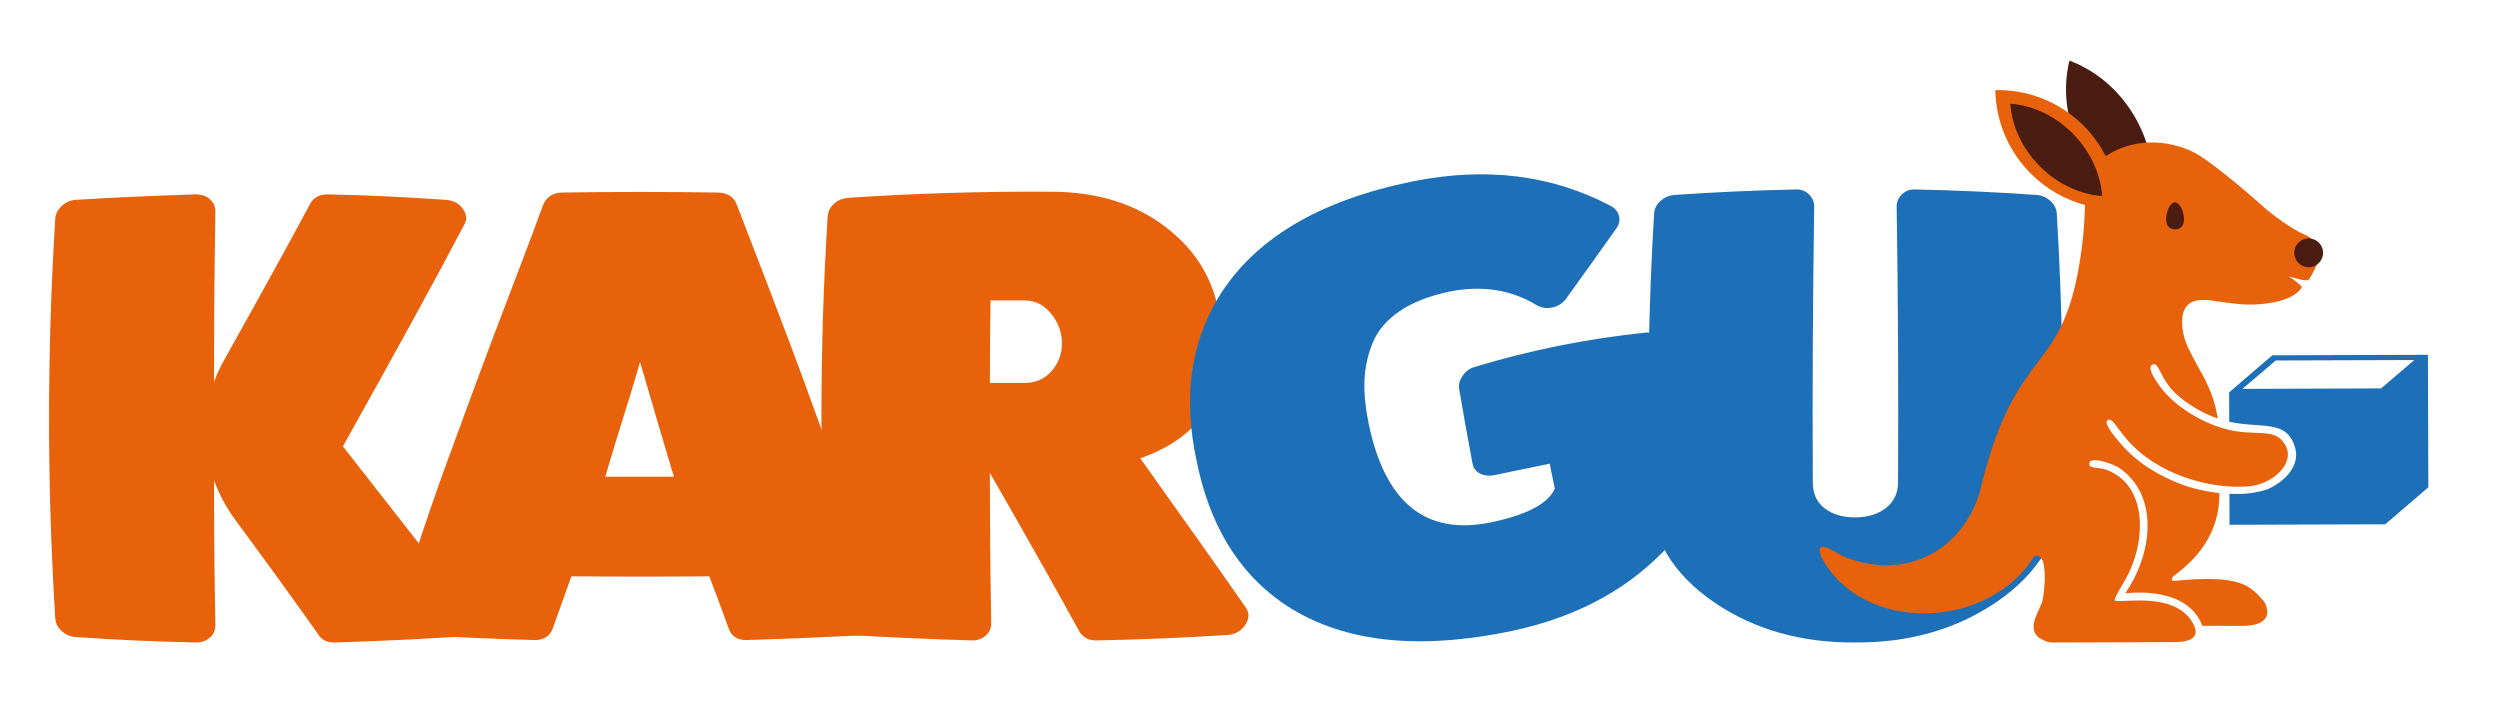
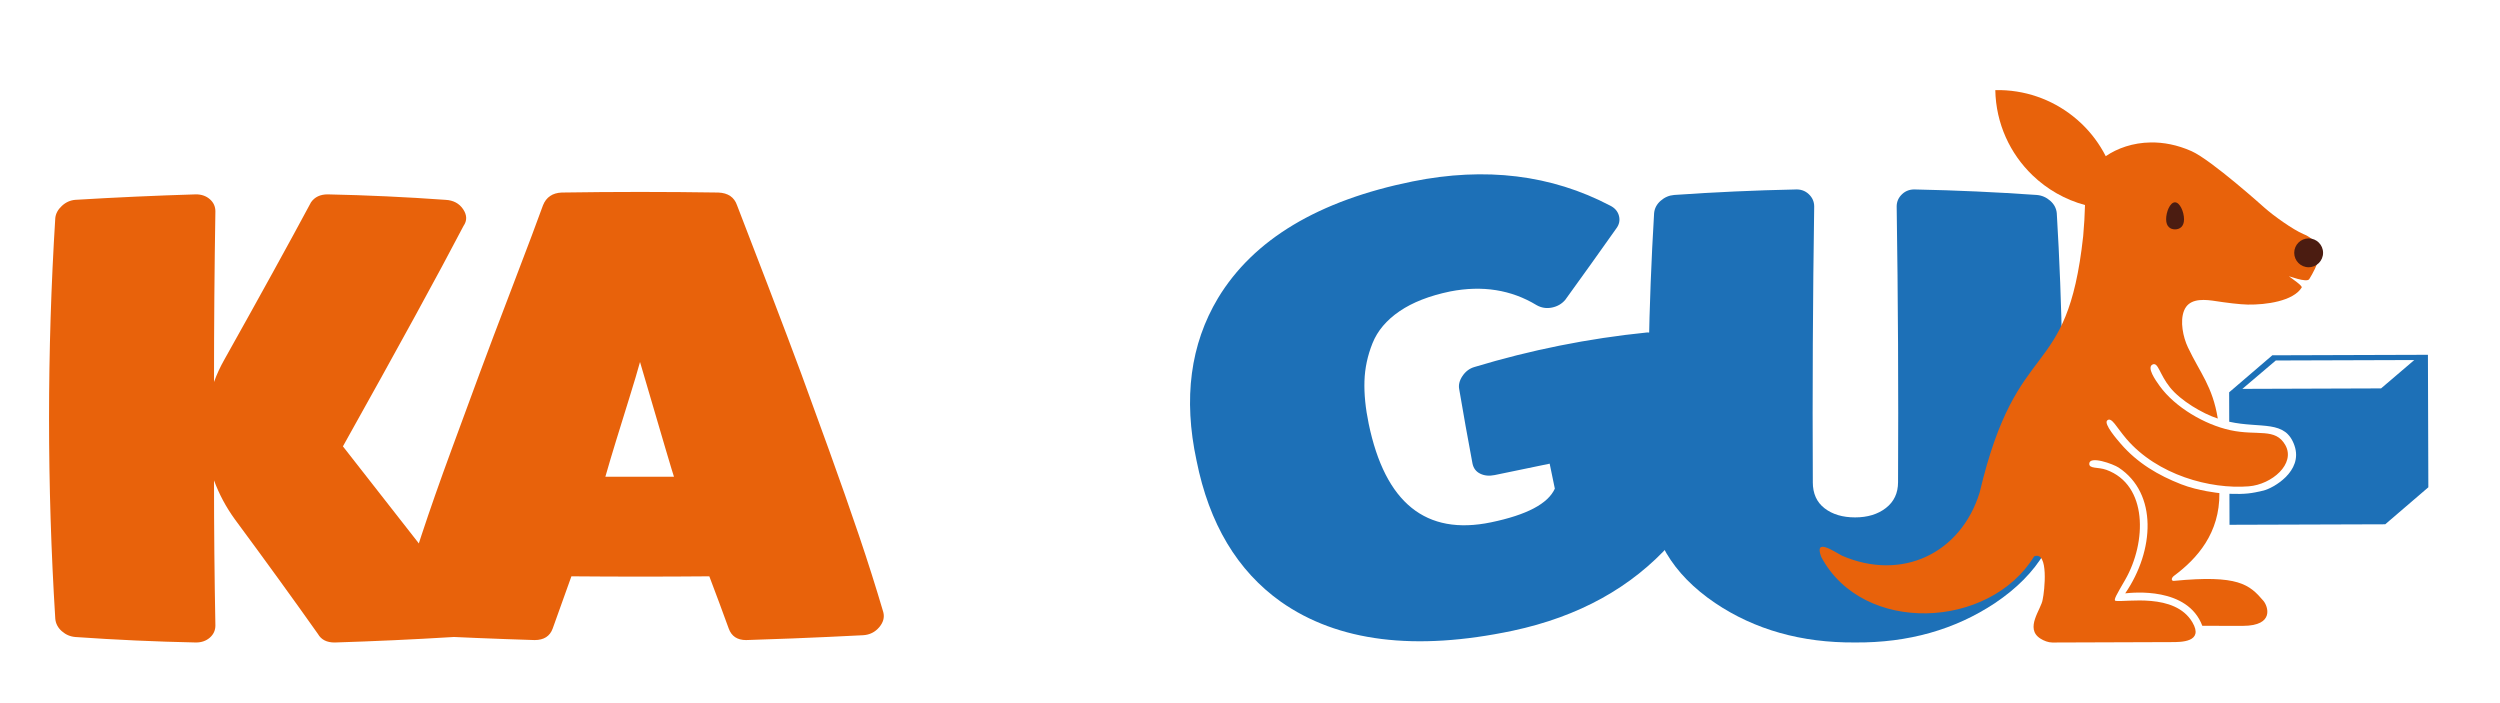
<svg xmlns="http://www.w3.org/2000/svg" id="Capa_1" viewBox="0 0 1920 540">
  <path d="M362.36,469.19c2.13,4.04,1.68,8.32-1.33,12.82-3.02,4.51-7.37,6.91-13.04,7.23-30.52,1.87-60.86,3.26-91.02,4.2-6.04,0-10.3-2.18-12.77-6.53-18.46-26.11-39.75-55.49-63.87-88.14-6.75-9.33-12.07-19.27-15.97-29.85,0,37,.35,74.15,1.06,111.45,0,3.73-1.42,6.84-4.26,9.33-2.84,2.48-6.39,3.73-10.65,3.73-30.87-.63-61.74-2.03-92.61-4.2-3.91-.31-7.37-1.79-10.38-4.43-3.02-2.64-4.71-5.83-5.06-9.56-6.39-102.59-6.39-205.19,0-307.78.35-3.42,2.04-6.53,5.06-9.33,3.01-2.8,6.47-4.35,10.38-4.66,30.87-1.87,61.74-3.26,92.61-4.2,4.26,0,7.8,1.25,10.65,3.73,2.84,2.49,4.26,5.6,4.26,9.33-.72,43.84-1.06,87.52-1.06,131.04,2.13-5.9,4.79-11.66,7.98-17.25,27.68-49.43,49.85-89.69,66.53-120.78,2.84-4.04,7.09-6.06,12.77-6.06,30.16.63,60.32,2.03,90.49,4.2,6.03.31,10.55,2.72,13.57,7.23,3.01,4.51,3.1,8.79.27,12.82-18.81,36.07-49.68,92.49-92.61,169.28,44.71,57.21,77.71,99.33,99,126.38Z" fill="#e8620b" />
  <path d="M608.9,490.31c-11.95.47-23.92.89-35.93,1.26-6.75,0-11.18-2.96-13.31-8.86-4.62-12.74-9.58-26.11-14.9-40.1-35.13.31-70.44.31-105.92,0-4.97,13.99-9.76,27.36-14.37,40.1-2.13,5.9-6.75,8.86-13.84,8.86-30.16-.93-60.33-2.18-90.48-3.73-4.97-.31-9.05-2.33-12.24-6.06-3.19-3.73-4.08-7.61-2.66-11.66,5.67-19.27,11.79-38.86,18.36-58.76,6.56-19.89,14.28-41.89,23.15-65.99,8.87-24.09,16.05-43.6,21.56-58.53,5.5-14.92,14.01-37.46,25.55-67.62,11.53-30.15,19.25-50.67,23.15-61.56,2.48-6.22,7.27-9.48,14.37-9.79,40.09-.62,80.19-.62,120.29,0,7.45.31,12.24,3.58,14.37,9.79,4.26,10.89,12.15,31.41,23.69,61.56,11.53,30.16,20.04,52.7,25.55,67.62,5.5,14.92,12.59,34.44,21.29,58.53,8.69,24.1,16.41,46.09,23.15,65.99,6.74,19.9,12.95,39.49,18.63,58.76,1.06,4.04,0,7.93-3.19,11.66-3.19,3.73-7.28,5.76-12.24,6.06-17.94.93-35.95,1.76-54.03,2.47M464.92,366.13h52.69c-.36-.62-9.05-30-26.08-88.14-1.78,6.53-4.52,15.78-8.25,27.75-3.73,11.97-7.1,22.85-10.11,32.64-3.02,9.79-5.77,19.05-8.25,27.75Z" fill="#e8620b" />
-   <path d="M957.15,467.14c2.48,4.04,2.21,8.32-.8,12.82-3.02,4.5-7.37,7.07-13.04,7.69-34.07,2.17-67.96,3.57-101.66,4.2-5.68,0-9.94-2.33-12.77-6.99-17.03-31.08-39.92-71.66-68.66-121.71,0,38.55.35,77.11,1.06,115.65,0,3.73-1.42,6.84-4.26,9.33-2.84,2.48-6.21,3.73-10.11,3.73-31.94-.93-63.7-2.33-95.28-4.2-4.26-.31-7.9-1.87-10.91-4.66-3.02-2.8-4.71-5.9-5.06-9.33-6.39-102.59-6.39-205.19,0-307.78.35-3.73,2.04-6.91,5.06-9.56,3.01-2.64,6.65-4.12,10.91-4.43,51.8-3.42,103.61-4.97,155.42-4.66,36.54,0,66.88,9.79,91.02,29.38,25.9,20.83,39.2,48.5,39.92,83.01.35,26.74-4.79,47.03-15.44,60.86-10.65,13.84-26.26,24.33-46.84,31.48,34.41,48.19,61.56,86.59,81.44,115.18ZM760.75,230.71c-.36,21.15-.53,42.28-.53,63.42h26.35c8.69,0,15.7-3.03,21.02-9.09,5.32-6.06,7.98-13.21,7.98-21.45s-2.75-15.77-8.25-22.62c-5.51-6.83-12.33-10.26-20.49-10.26h-26.08Z" fill="#e8620b" />
  <path d="M1392.23,370.32c0,8.71,3.01,15.39,9.05,20.05,6.03,4.66,13.84,6.99,23.42,6.99s17.47-2.4,23.69-7.23c6.2-4.82,9.31-11.43,9.31-19.82.35-70.88,0-141.45-1.06-211.72,0-3.73,1.41-6.91,4.26-9.56,2.84-2.64,6.39-3.8,10.65-3.5,30.87.63,61.74,2.03,92.61,4.2,3.9.31,7.36,1.79,10.38,4.43,3.01,2.64,4.7,5.83,5.06,9.56,4.26,71.2,5.5,142.39,3.73,213.58-.72,34.82-17.75,63.42-51.1,85.81-30.87,20.52-66.72,30.62-107.52,30.31-41.17.31-77-9.79-107.52-30.31-33-22.38-49.86-50.98-50.57-85.81-1.78-71.19-.53-142.39,3.73-213.58.35-3.73,2.04-6.92,5.06-9.56,3.01-2.64,6.47-4.12,10.38-4.43,31.22-2.17,62.09-3.57,92.61-4.2,4.26-.31,7.8.86,10.64,3.5,2.84,2.65,4.26,5.83,4.26,9.56-1.06,70.58-1.42,141.15-1.06,211.72Z" fill="#1d70b7" />
  <path d="M1282.56,266.95c3.66,14.17,6.67,27.83,9.04,40.99,3.56,18.95,7.38,40.86,11.45,65.73.41.24.44,2.13.09,5.7-.35,3.57-2.14,8.94-5.36,16.11-3.22,7.18-8.06,14.46-14.5,21.82-30.3,33.9-70.78,56.27-121.44,67.09-74.99,15.86-134.32,8.49-178-22.15-33.57-23.83-55.2-59.99-64.89-108.47-10.26-47.72-4.76-89.34,16.51-124.87,27.26-45.02,77.06-74.87,149.4-89.56,56-11.29,106.57-5.11,151.7,18.55,3.63,1.79,5.89,4.42,6.8,7.88.9,3.47.21,6.71-2.06,9.71-12.61,17.85-25.67,36.12-39.19,54.8-2.62,3.09-6.02,5.06-10.19,5.92-4.17.86-8.1.25-11.8-1.84-19.49-11.83-41.6-15.34-66.33-10.54-15.99,3.31-28.97,8.39-38.97,15.22-10,6.84-16.91,15.02-20.73,24.54-3.82,9.53-5.89,19.24-6.19,29.14-.31,9.91.78,20.79,3.24,32.67,12.62,60.89,43.95,86.14,93.98,75.76,27.44-5.69,43.78-14.32,48.99-25.87-.32-1.52-.9-4.34-1.75-8.45-.85-4.11-1.59-7.68-2.22-10.73-4.17.86-11.91,2.47-23.19,4.81-11.3,2.34-17.64,3.66-19.02,3.94-4.17.86-7.87.52-11.09-1.04-3.23-1.55-5.21-4.16-5.97-7.81-3.57-18.94-6.96-37.92-10.18-56.95-.69-3.35.13-6.77,2.49-10.28,2.35-3.5,5.41-5.8,9.17-6.9,43.3-13.1,87.49-21.95,132.57-26.53,3.95-.18,7.68.79,11.2,2.92,3.52,2.13,5.66,5.02,6.42,8.67Z" fill="#1d70b7" />
-   <path d="M1648.23,108.91c-1.79-5.33-4.01-10.51-6.63-15.47-11.14-21.07-29.52-38.43-52.29-46.88-3.06,12.51-3.36,25.34-1.33,37.77.55,3.37,1.26,6.72,2.15,10.02,2.41,1.9,4.72,3.91,6.93,6.03,7.4,7.12,13.62,15.49,18.36,24.77,8.87-6.07,20.87-10.36,34.56-10.55-.53-1.92-1.11-3.82-1.75-5.71Z" fill="#4b1c11" />
  <path d="M1768.79,179.63c-7.63-3.16-22.83-14.01-29.58-20.03,0,0-40.85-36.73-56.15-43.53-10.93-4.86-21.53-6.81-31.29-6.67-13.7.18-25.7,4.48-34.56,10.55-4.74-9.28-10.96-17.65-18.36-24.77-2.21-2.12-4.52-4.14-6.93-6.03-16.34-12.89-37.14-20.43-59.53-19.94.49,25.77,11.37,48.82,28.53,65.36,11.19,10.78,25.01,18.75,40.36,22.9-.18,7.5-.65,15.72-1.39,23.82-12.42,114.28-50.39,73.73-79.52,196.95-14.52,46.99-59.95,68.34-105.69,48.54-6.26-3.28-21.74-14.14-15.94.99,31.92,59.96,129.27,55.57,163.47-.48,11.5-4.59,7.92,27.19,6.58,33.03-.92,7.42-14.16,22.28-1.71,30.14,2.65,1.67,5.97,2.98,9.11,2.99,3.79-.01,88.71-.31,91.94-.32,6.62-.02,24.66.15,15.62-15.21-13.46-22.89-51.27-15.29-58.81-16.45-2.23-.34.59-4.72,7.15-16.12,16.62-28.86,17.54-72.96-14.43-84.53-6.36-2.3-13.32-.62-13.11-4.78.32-6.27,18.44.33,22.57,3.06,30.06,19.82,27.5,63.82,5.04,96.59,5.61-.59,47.92-5.19,59.22,24.93l31.2.04c24.62-.08,19.12-15.25,15.71-19.23-10.72-12.52-19.11-20.13-68.75-15.32-1.95.19-2.38-2.04.21-3.97,17.73-13.16,35.11-32.83,34.73-63.45,0,0-16.05-1.56-29.41-6.8-17.33-6.79-33.39-16.07-46.39-31.15-2.33-2.7-13.34-15.25-10.33-17.87,3.38-2.94,6.93,5.08,14.71,14.17,23.77,27.75,64.35,38.84,93.99,36.46,17.76-1.42,36.12-17.32,28.11-31.61-7.65-13.65-21.34-6.95-42.3-11.51-19.61-4.26-42.37-17.54-54.19-33.87-3.31-4.57-10.27-14.47-5.42-16.61,4.26-1.88,5.17,7.47,13.3,17.61,8.2,10.24,25,20.14,36.71,23.95-4.05-24.86-13.57-34.92-22.95-54.7-3.75-7.91-6.2-19.97-2.99-28.12,3.4-8.65,12.59-8.98,21.77-7.77,0,0,0,0,0,0,11.11,1.72,21.19,2.95,27.23,3.05,13.99.23,34.96-2.65,41.38-13.12.78-1.27-7.5-6.87-9.65-8.47-1.04-.77,13.57,5.13,15.45,2.02,5.32-8.78,15.68-26.26-4.77-34.72Z" fill="#e8620b" />
-   <path d="M1591.83,102.49c12.75,12.83,21.33,29.94,22.65,48.13-18.18-1.43-35.13-10.09-47.95-22.98-12.75-12.83-21.32-29.83-22.64-48.02,18.13,1.37,35.18,10.04,47.94,22.87Z" fill="#4b1c11" />
  <path d="M1663.58,168.45c-.02-5.74,3.03-13.05,6.79-13.07,3.75-.01,6.95,7.28,6.97,13.02.02,5.74-3.44,7.75-6.9,7.76-3.46.01-6.83-1.98-6.85-7.72Z" fill="#4b1c11" />
  <circle cx="1773.04" cy="194.17" r="11.08" fill="#4b1c11" />
  <path d="M1745.11,272.89l-33.12,28.41.06,22.6c24.5,5.39,43.22-1.85,50.14,18.39,6.77,19.79-16.65,32.78-23.91,34.49-8.94,2.1-13.54,2.89-26.08,2.47l.07,23.79,119.58-.38,32.33-27.74.79-.68-.32-101.75-119.53.38ZM1722.12,298.66l25.69-21.81,106.36-.34-25.51,21.78-106.54.36Z" fill="#1d70b7" />
</svg>